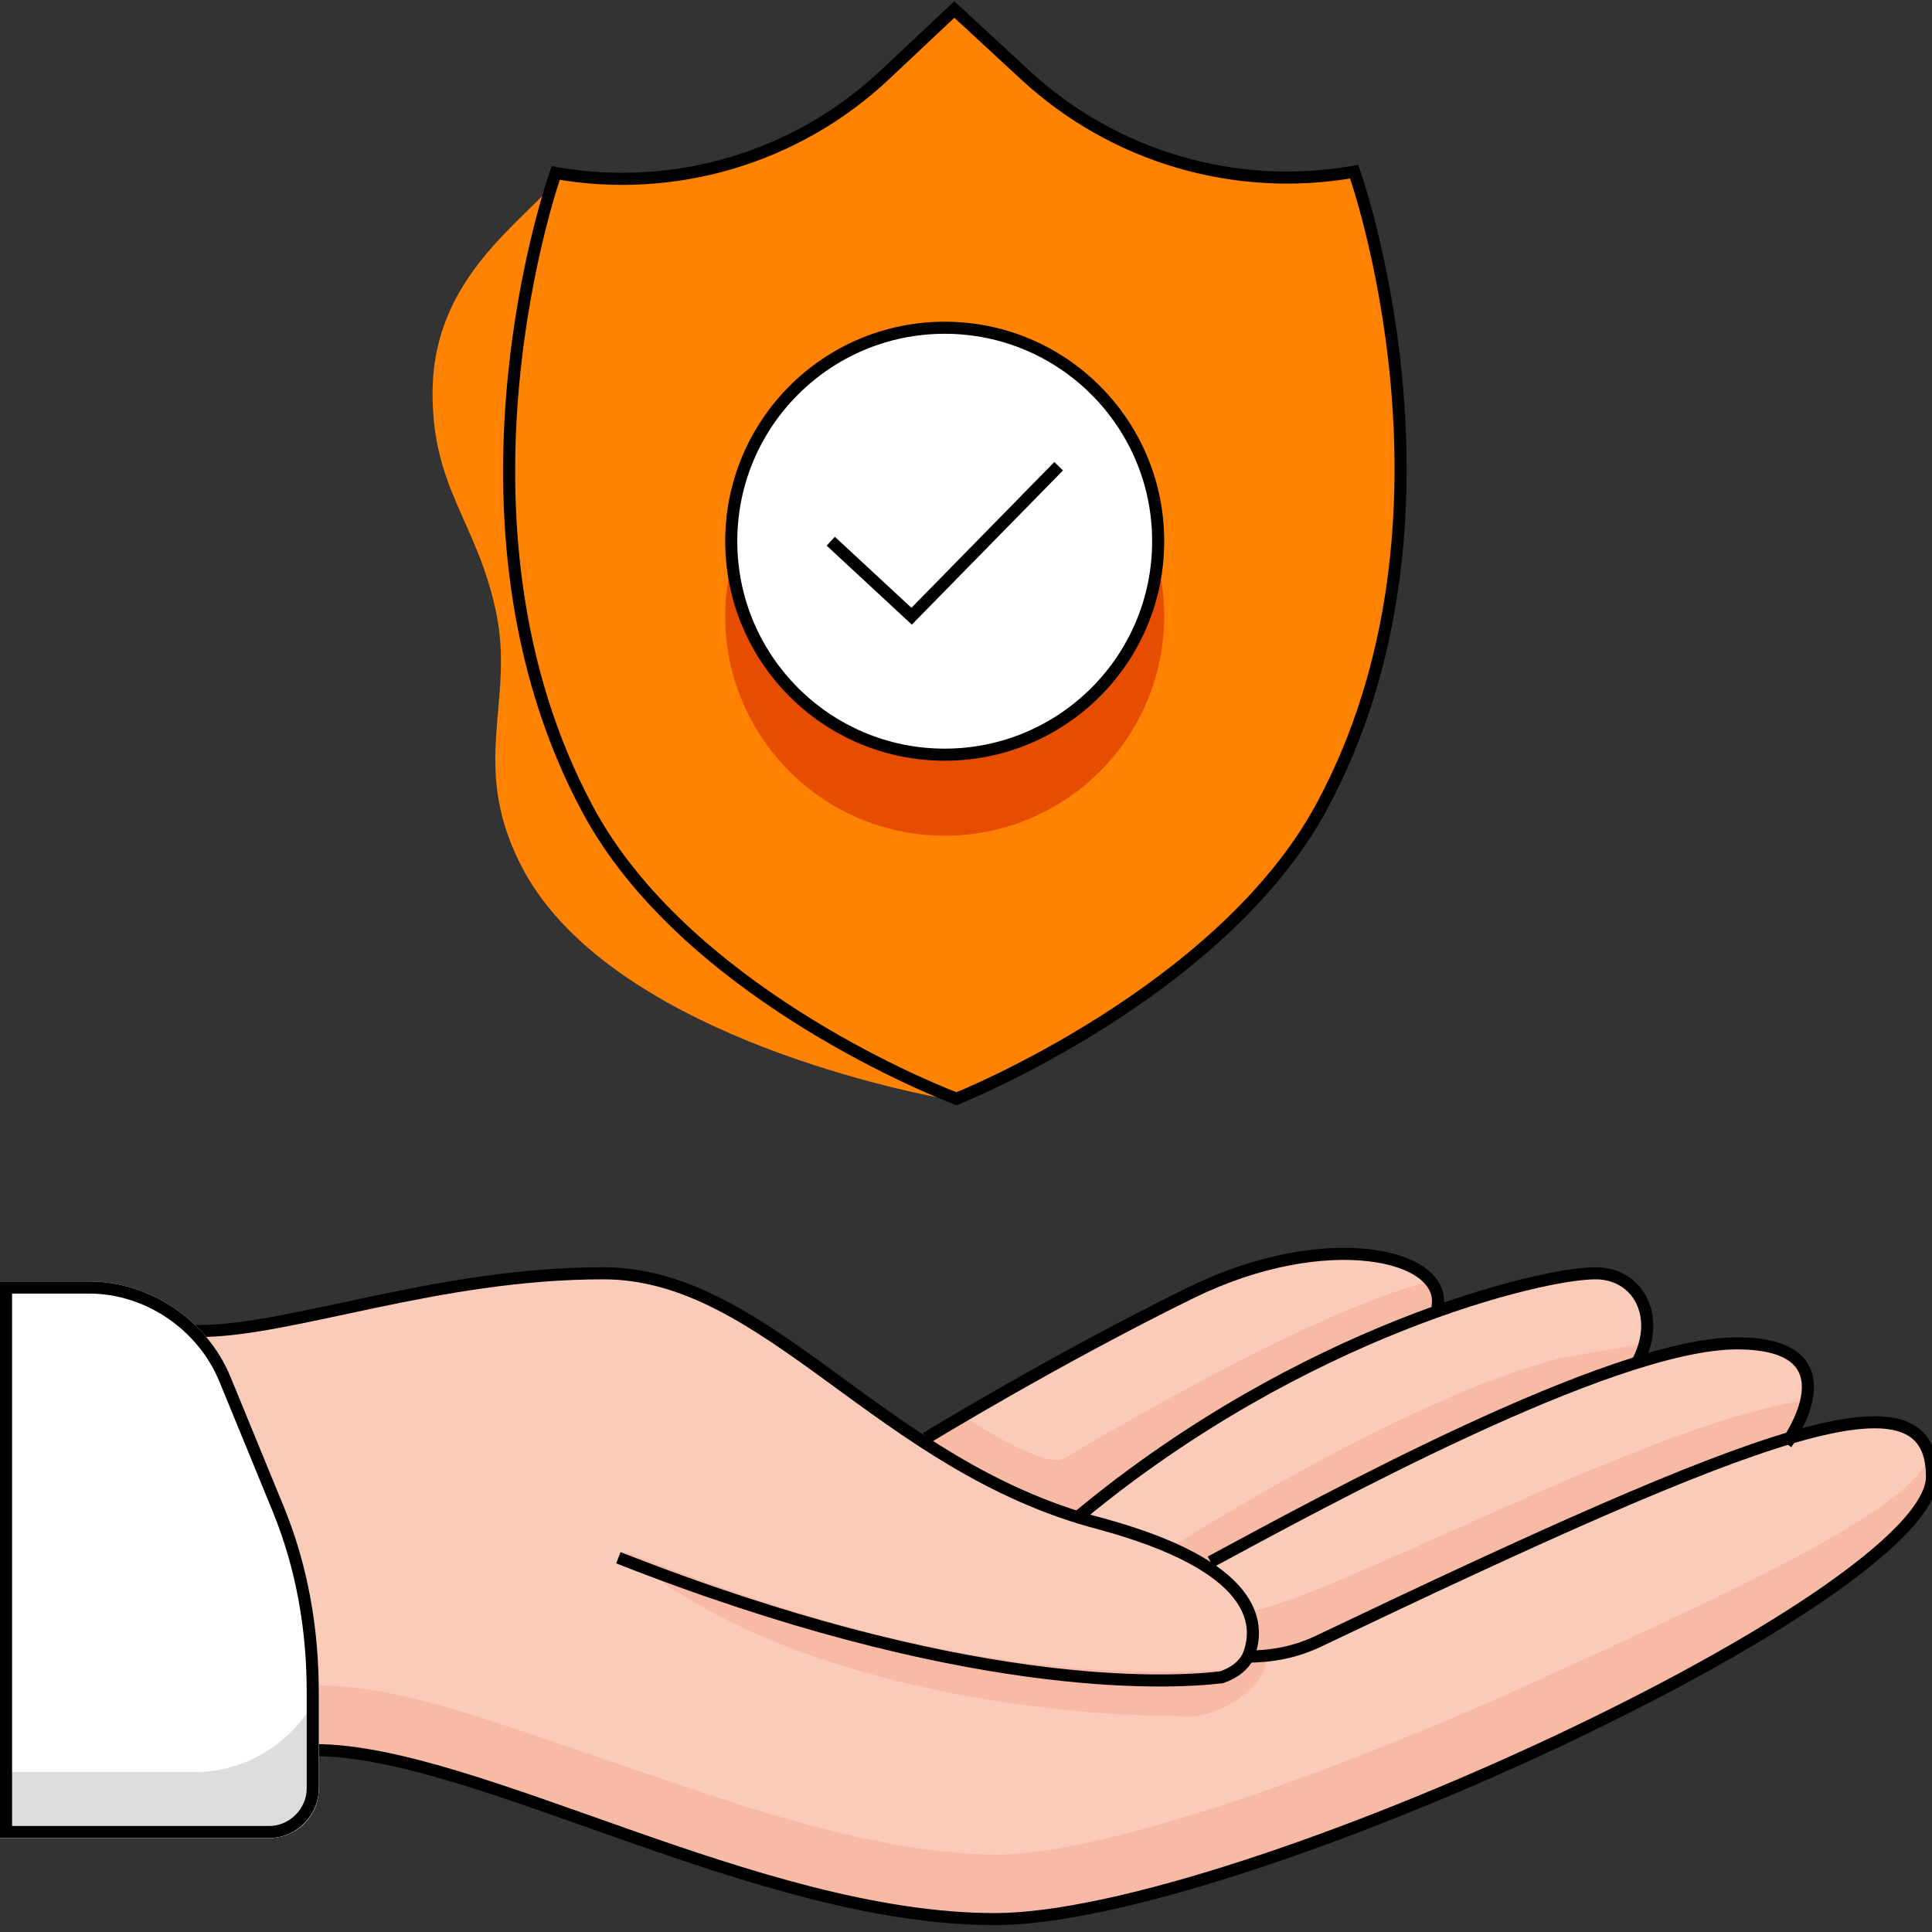
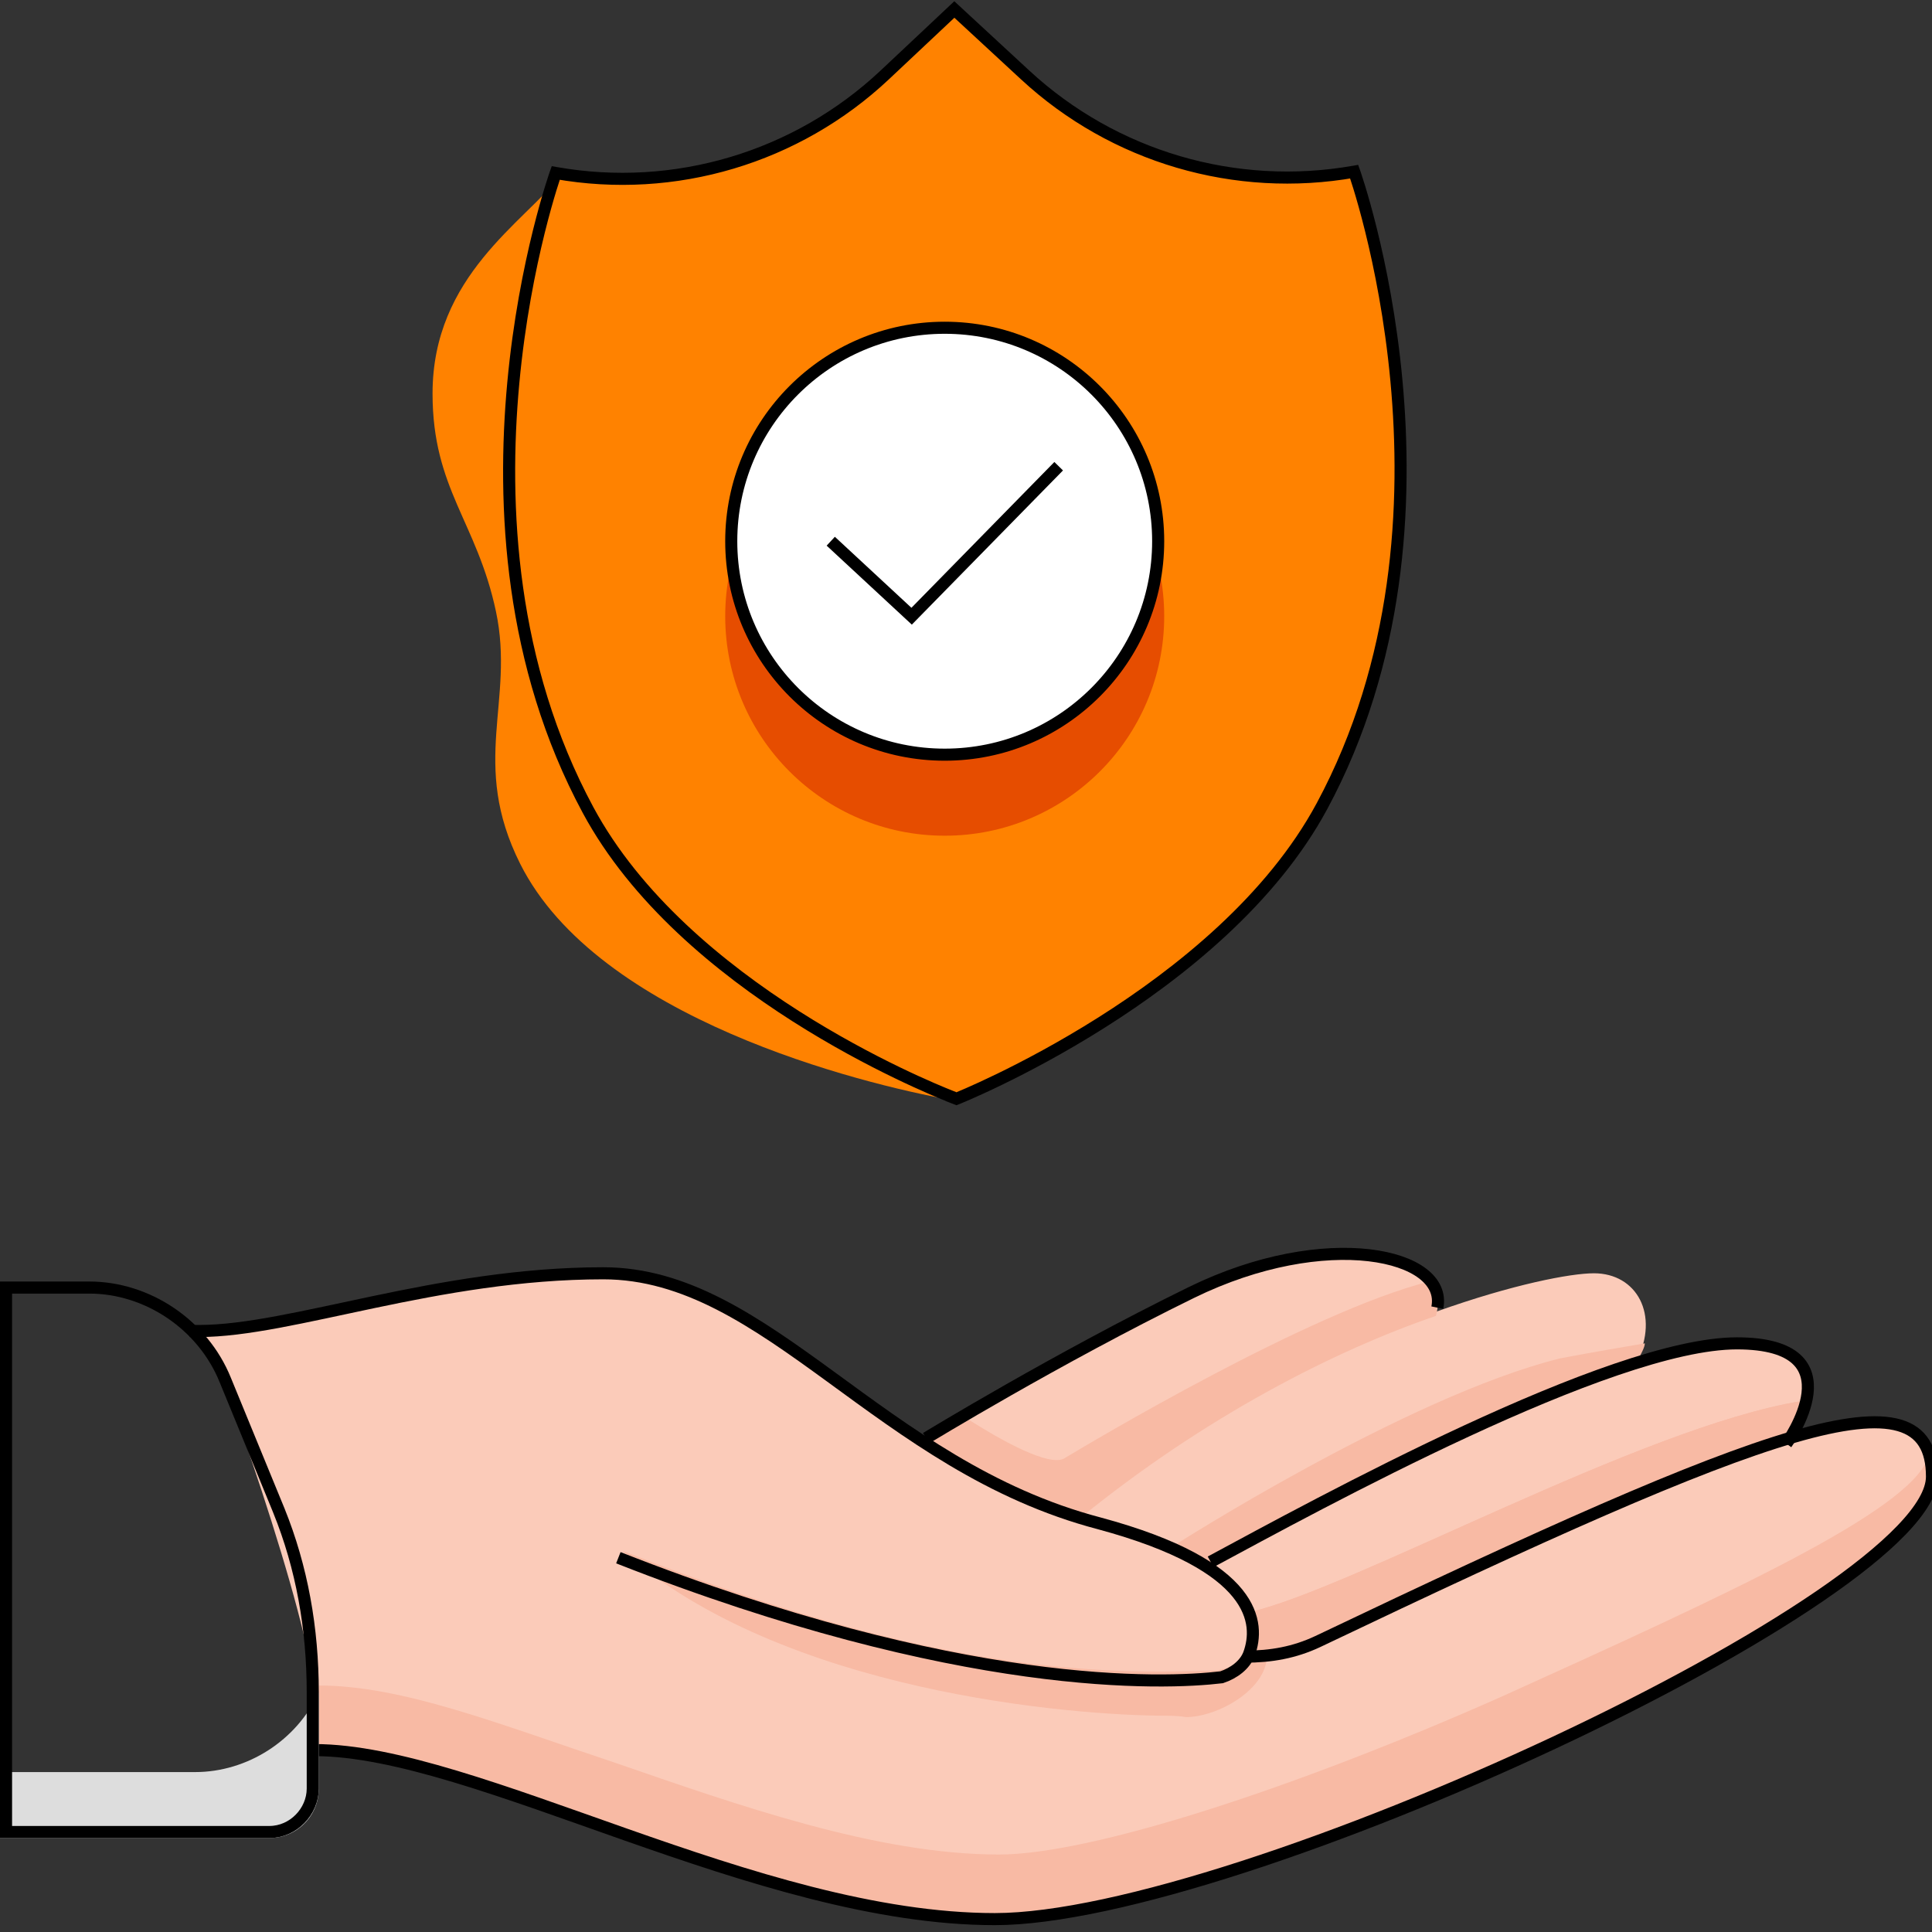
<svg xmlns="http://www.w3.org/2000/svg" width="160" height="160" viewBox="0 0 160 160" fill="none">
  <rect x="0" y="0" width="160" height="160" fill="#333333" stroke="none" />
  <g clip-path="url(#clip0_4399_1533)">
    <path d="M147.596 119.445C147.596 119.445 153.969 111.138 143.499 111.138C141.223 111.138 138.378 111.82 135.533 112.731C137.468 108.861 135.533 105.448 132.006 105.448C130.071 105.448 125.291 106.358 118.919 108.634C119.829 104.196 109.701 101.92 98.549 107.382C87.397 112.844 76.586 119.217 76.586 119.445C67.027 113.072 59.402 105.448 50.184 105.448C36.529 105.448 24.466 110.227 16.727 110.227C17.638 111.137 25.945 134.694 25.945 140.156V144.936C39.26 144.936 62.588 158.933 82.276 158.933C102.304 158.592 159.886 132.19 159.886 122.29C160 117.624 156.472 116.6 147.596 119.445Z" fill="#FBCBB9" />
    <path d="M124.381 140.498C107.197 148.122 90.355 153.584 82.731 153.584C72.603 153.584 61.109 149.488 50.867 145.96C41.308 142.774 33.342 139.587 26.4 139.587V139.929V144.708C39.715 144.708 63.044 158.705 82.731 158.705C102.418 158.705 160 132.304 160 122.404C160 121.721 160 121.152 159.659 120.811C157.838 125.249 143.499 131.849 124.381 140.498Z" fill="#F8BAA4" />
    <path d="M149.19 116.031C135.876 118.193 111.978 131.621 103.329 133.556C103.671 134.808 103.671 135.718 103.329 136.742C103.329 137.084 102.988 137.084 102.988 137.425C104.922 137.425 107.085 137.084 109.019 136.173C127.113 127.638 139.517 121.835 147.483 119.331C147.597 119.103 148.849 117.51 149.19 116.031Z" fill="#F8BAA4" />
    <path d="M96.73 142.091C88.764 142.091 64.866 140.156 51.552 128.435C77.612 138.677 91.267 138.677 100.826 138.335C102.42 137.994 103.33 137.425 103.33 137.083H104.923C104.923 139.928 100.826 142.204 98.209 142.204C97.64 142.091 96.73 142.091 96.73 142.091Z" fill="#F8BAA4" />
    <path d="M118.351 106.13C108.45 108.634 90.356 119.445 88.08 120.81C86.828 121.379 83.301 119.559 79.773 117.283C77.497 118.534 76.245 119.445 76.245 119.445C80.114 121.948 84.552 124.224 89.332 125.817C99.801 117.283 110.612 111.82 118.92 108.975C119.261 107.724 119.033 106.699 118.351 106.13Z" fill="#F8BAA4" />
    <path d="M100.258 129.687C107.541 125.59 123.814 116.372 135.535 112.844C135.194 112.844 135.876 112.844 135.535 112.844C135.876 112.162 136.218 111.593 136.218 111.251C134.283 111.593 132.121 111.934 129.162 112.503C116.417 115.689 97.071 128.093 97.071 128.093C98.323 128.435 99.233 129.004 100.258 129.687Z" fill="#F8BAA4" />
    <path d="M149.19 116.031C135.876 118.193 111.978 131.621 103.329 133.556C103.671 134.808 103.671 135.718 103.329 136.742C103.329 137.084 102.988 137.084 102.988 137.425C104.922 137.425 107.085 137.084 109.019 136.173C127.113 127.638 139.517 121.835 147.483 119.331C147.597 119.445 148.849 117.852 149.19 116.031Z" fill="#F8BAA4" />
    <path d="M26.058 144.936C39.373 144.936 62.701 158.933 82.388 158.933C102.417 158.933 159.999 132.19 159.999 122.29C159.999 113.072 146.343 118.193 109.131 135.946C107.197 136.856 105.262 137.197 103.1 137.197" stroke="black" stroke-miterlimit="10" />
    <path d="M100.258 129.345C109.135 124.566 133.374 111.251 143.843 111.251C153.971 111.251 147.94 119.558 147.94 119.558" stroke="black" stroke-miterlimit="10" />
-     <path d="M89.448 125.476C107.883 110.227 127.57 105.448 132.122 105.448C135.65 105.448 137.584 108.975 135.65 112.731" stroke="black" stroke-miterlimit="10" />
    <path d="M119.032 108.293C119.942 103.855 109.814 101.578 98.662 107.041C87.509 112.503 76.698 119.104 76.698 119.104" stroke="black" stroke-miterlimit="10" />
    <path d="M15.705 110.227H16.502C24.126 110.227 36.189 105.448 49.958 105.448C63.614 105.448 72.832 121.379 91.04 126.159C104.127 129.687 104.354 134.466 103.444 136.97C103.102 137.88 102.192 138.563 101.168 138.904C96.388 139.473 79.546 140.156 51.21 129.004" stroke="black" stroke-miterlimit="10" />
-     <path d="M0 106.13V152.219H22.305C24.581 152.219 26.401 150.284 26.401 148.122V140.156C26.401 134.808 25.491 129.687 23.556 124.907L19.118 114.096C17.184 109.317 12.404 106.13 7.397 106.13H0Z" fill="white" />
    <path d="M16.159 146.756H0V152.219H22.305C24.581 152.219 26.401 150.398 26.401 148.122V140.156C24.58 144.139 20.484 146.756 16.159 146.756Z" fill="#DDDDDD" />
    <path d="M22.305 151.719H0.5V106.63H7.397C12.199 106.63 16.796 109.692 18.655 114.284L18.656 114.286L23.093 125.095C23.093 125.095 23.093 125.096 23.093 125.096C25.001 129.809 25.901 134.865 25.901 140.156V148.122C25.901 150.017 24.295 151.719 22.305 151.719Z" stroke="black" />
    <path d="M35.822 32.591C35.822 22.812 43.453 18.403 46.535 14.418L67.509 73.055L78.785 91.097C71.267 89.744 49.505 84.346 43.08 71.537C38.889 63.182 42.654 58.091 41.075 50.649C39.496 43.206 35.822 40.497 35.822 32.591Z" fill="#FF8200" />
    <path fill-rule="evenodd" clip-rule="evenodd" d="M79.034 0.786L73.281 6.196C65.986 13.055 55.883 16.069 46.023 14.326C46.023 14.326 35.764 43.057 48.699 67.081C56.641 81.831 76.669 89.992 78.742 90.805L78.744 90.814L79.211 90.994C79.211 90.994 101.135 82.26 109.481 66.759C122.364 42.832 112.147 14.218 112.147 14.218C102.316 15.955 92.239 12.995 84.909 6.218L79.311 1.042L79.311 1.043L79.034 0.786Z" fill="#FF8200" />
    <path d="M73.281 6.196L73.623 6.561L73.281 6.196ZM79.034 0.786L79.374 0.419L79.031 0.102L78.692 0.422L79.034 0.786ZM46.023 14.326L46.11 13.834L45.694 13.76L45.552 14.158L46.023 14.326ZM48.699 67.081L48.259 67.318L48.699 67.081ZM78.742 90.805L79.228 90.688L79.167 90.435L78.924 90.34L78.742 90.805ZM78.744 90.814L78.258 90.93L78.319 91.186L78.564 91.28L78.744 90.814ZM79.211 90.994L79.03 91.461L79.213 91.531L79.396 91.459L79.211 90.994ZM109.481 66.759L109.041 66.522L109.481 66.759ZM112.147 14.218L112.618 14.049L112.476 13.652L112.06 13.725L112.147 14.218ZM84.909 6.218L84.57 6.585L84.909 6.218ZM79.311 1.042L79.651 0.675L79.141 0.203L78.856 0.836L79.311 1.042ZM79.311 1.043L78.972 1.409L79.481 1.881L79.767 1.248L79.311 1.043ZM73.623 6.561L79.377 1.15L78.692 0.422L72.938 5.832L73.623 6.561ZM45.936 14.819C55.951 16.589 66.214 13.528 73.623 6.561L72.938 5.832C65.759 12.583 55.814 15.549 46.11 13.834L45.936 14.819ZM49.139 66.844C42.737 54.952 42.065 41.875 43.008 31.741C43.479 26.678 44.352 22.361 45.107 19.311C45.485 17.786 45.832 16.579 46.085 15.754C46.212 15.342 46.314 15.025 46.385 14.813C46.42 14.706 46.448 14.626 46.466 14.572C46.476 14.546 46.483 14.526 46.487 14.513C46.489 14.506 46.491 14.501 46.492 14.498C46.493 14.497 46.493 14.496 46.493 14.495C46.493 14.495 46.494 14.495 46.494 14.494C46.494 14.494 46.494 14.494 46.023 14.326C45.552 14.158 45.552 14.158 45.552 14.159C45.552 14.159 45.551 14.159 45.551 14.16C45.551 14.161 45.55 14.163 45.55 14.165C45.548 14.168 45.546 14.174 45.544 14.181C45.538 14.196 45.531 14.218 45.521 14.246C45.502 14.303 45.473 14.387 45.436 14.497C45.363 14.717 45.258 15.041 45.129 15.461C44.871 16.302 44.519 17.526 44.137 19.071C43.372 22.158 42.489 26.526 42.013 31.648C41.06 41.886 41.727 55.186 48.259 67.318L49.139 66.844ZM78.924 90.34C77.905 89.939 72.412 87.71 66.19 83.748C59.96 79.78 53.051 74.109 49.139 66.844L48.259 67.318C52.289 74.803 59.365 80.587 65.653 84.591C71.949 88.6 77.507 90.857 78.559 91.27L78.924 90.34ZM78.256 90.921L78.258 90.93L79.23 90.697L79.228 90.688L78.256 90.921ZM78.564 91.28L79.03 91.461L79.391 90.528L78.924 90.348L78.564 91.28ZM79.211 90.994C79.396 91.459 79.396 91.459 79.396 91.459C79.396 91.459 79.397 91.459 79.397 91.458C79.398 91.458 79.399 91.457 79.401 91.457C79.404 91.456 79.408 91.454 79.413 91.452C79.425 91.447 79.441 91.441 79.463 91.432C79.505 91.414 79.569 91.388 79.651 91.354C79.816 91.285 80.059 91.183 80.369 91.047C80.991 90.775 81.886 90.371 82.985 89.837C85.184 88.77 88.202 87.185 91.483 85.112C98.033 80.975 105.688 74.86 109.922 66.996L109.041 66.522C104.929 74.159 97.448 80.161 90.949 84.267C87.706 86.315 84.722 87.883 82.549 88.938C81.462 89.465 80.579 89.864 79.969 90.131C79.664 90.264 79.427 90.364 79.267 90.431C79.187 90.464 79.126 90.489 79.085 90.506C79.065 90.514 79.05 90.52 79.04 90.524C79.035 90.526 79.031 90.528 79.029 90.529C79.028 90.529 79.027 90.529 79.026 90.53C79.026 90.53 79.026 90.53 79.026 90.53C79.026 90.53 79.026 90.53 79.211 90.994ZM109.922 66.996C116.428 54.913 117.092 41.666 116.143 31.469C115.668 26.367 114.789 22.018 114.028 18.942C113.647 17.404 113.296 16.184 113.039 15.347C112.911 14.929 112.806 14.606 112.733 14.387C112.697 14.277 112.668 14.194 112.649 14.137C112.639 14.109 112.631 14.087 112.626 14.073C112.624 14.065 112.622 14.06 112.62 14.056C112.62 14.054 112.619 14.052 112.619 14.051C112.619 14.051 112.618 14.05 112.618 14.05C112.618 14.05 112.618 14.049 112.147 14.218C111.676 14.386 111.676 14.386 111.676 14.386C111.676 14.386 111.676 14.386 111.677 14.386C111.677 14.387 111.677 14.388 111.678 14.39C111.679 14.393 111.68 14.398 111.683 14.404C111.687 14.417 111.694 14.437 111.703 14.463C111.722 14.517 111.749 14.597 111.784 14.703C111.855 14.915 111.957 15.23 112.083 15.64C112.335 16.462 112.681 17.664 113.057 19.183C113.809 22.22 114.678 26.52 115.147 31.562C116.087 41.654 115.418 54.678 109.041 66.522L109.922 66.996ZM112.06 13.725C102.383 15.435 92.464 12.522 85.249 5.85L84.57 6.585C92.014 13.468 102.25 16.475 112.234 14.71L112.06 13.725ZM85.249 5.85L79.651 0.675L78.972 1.409L84.57 6.585L85.249 5.85ZM78.856 0.836L78.855 0.837L79.767 1.248L79.767 1.247L78.856 0.836ZM78.695 1.153L78.972 1.409L79.651 0.676L79.374 0.419L78.695 1.153Z" fill="black" />
    <circle cx="78.237" cy="51.032" r="18.178" fill="#E64D00" />
    <circle cx="78.237" cy="44.821" r="17.678" fill="white" stroke="black" />
    <path d="M68.8 44.821L75.497 51.032L87.675 38.61" stroke="black" />
  </g>
  <defs>
    <clipPath id="clip0_4399_1533">
      <rect width="160" height="160" fill="white" />
    </clipPath>
  </defs>
</svg>